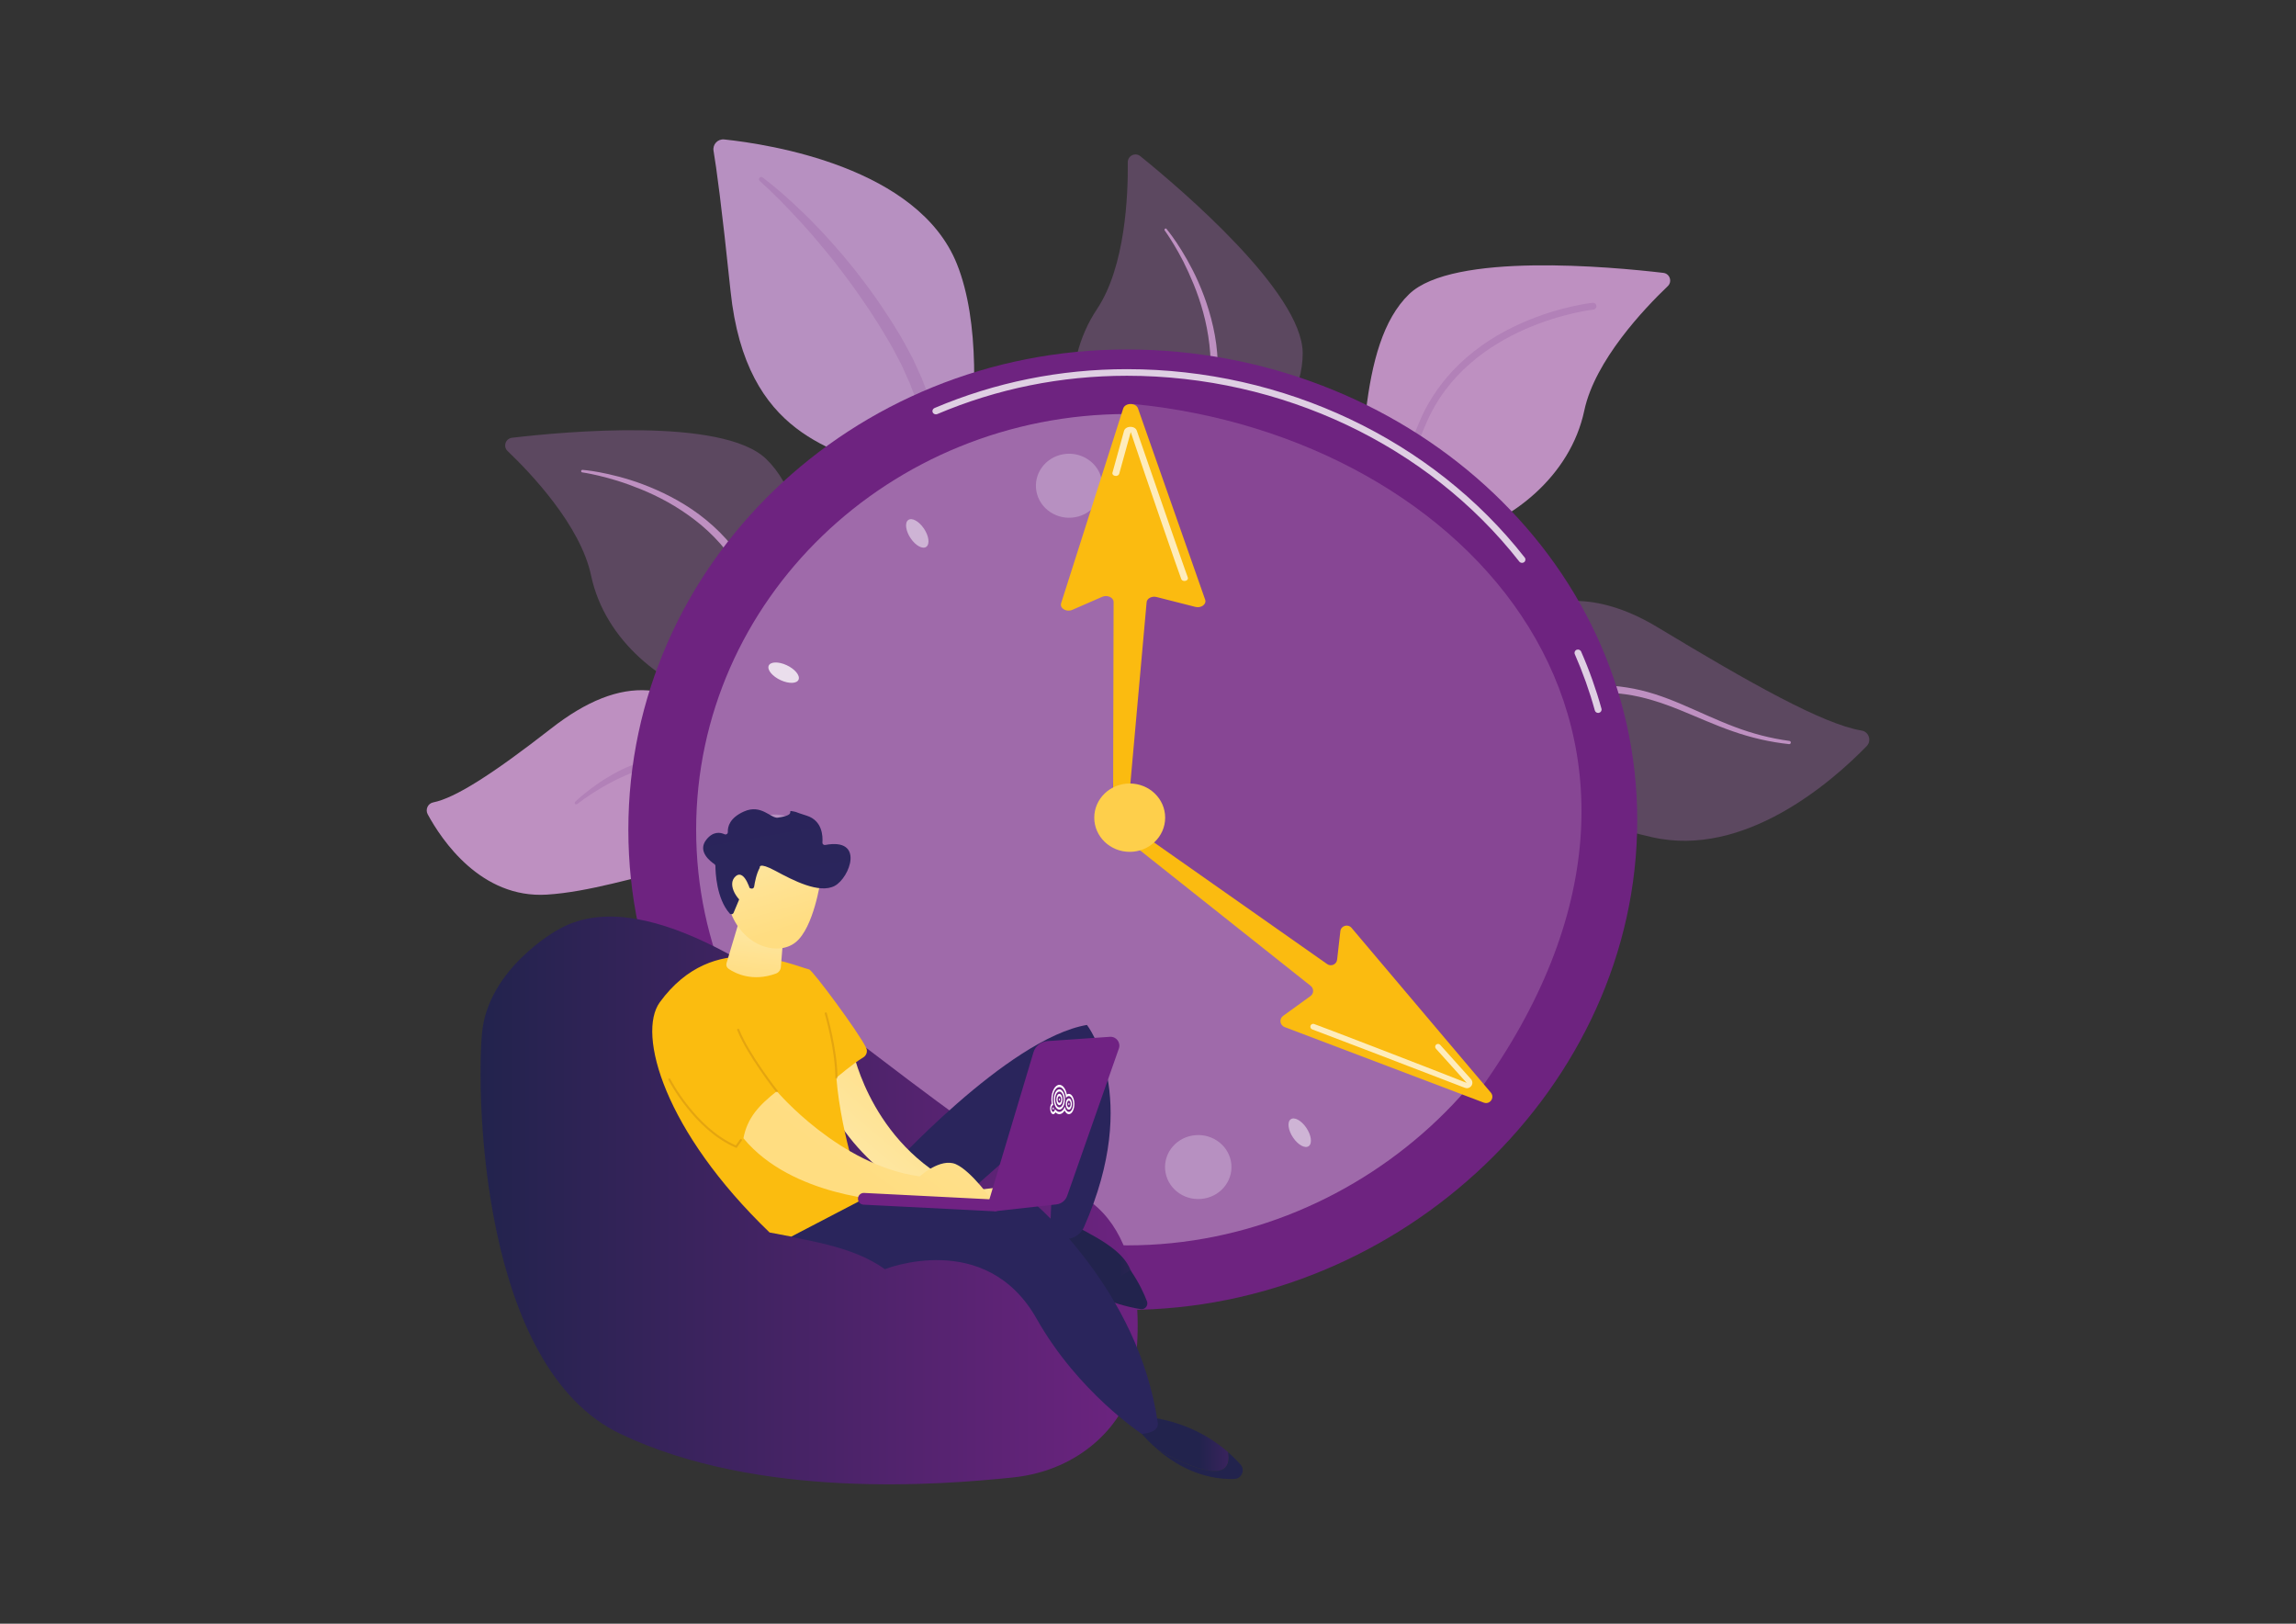
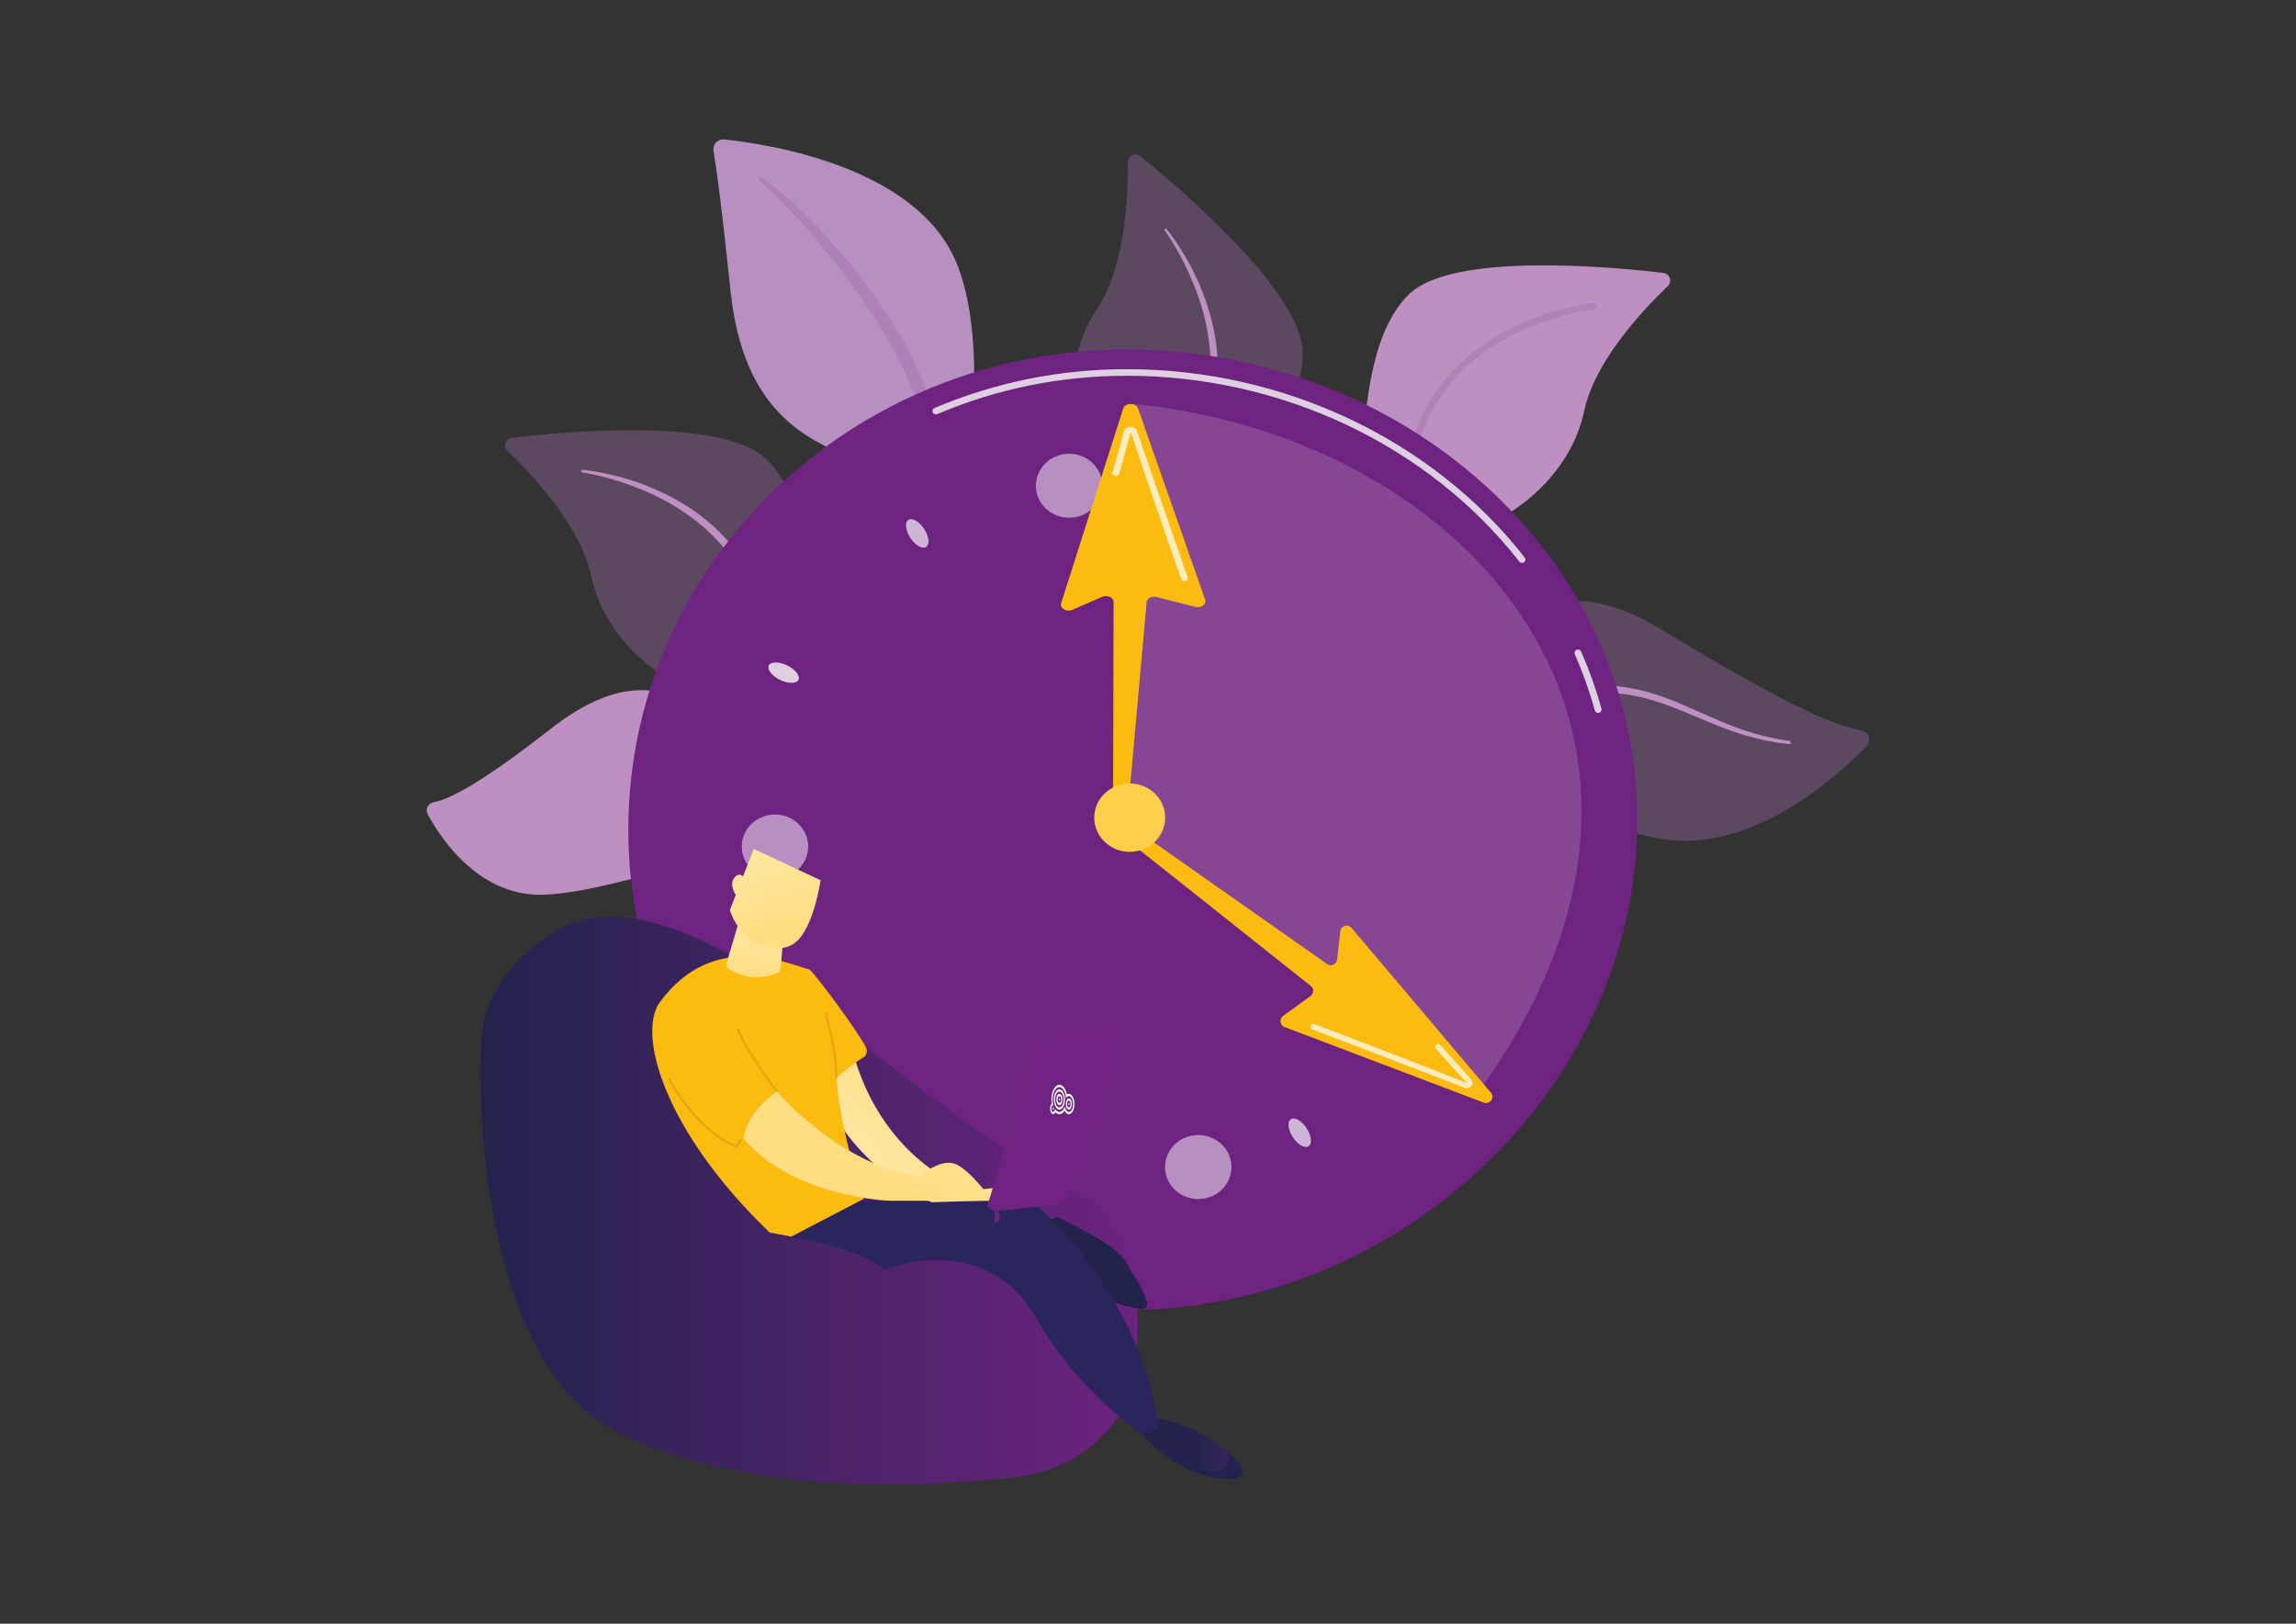
<svg xmlns="http://www.w3.org/2000/svg" xmlns:xlink="http://www.w3.org/1999/xlink" id="a" viewBox="0 0 841.89 595.28">
  <rect x="0" y="0" width="841.89" height="595.28" fill="#333333" stroke="none" />
  <defs>
    <style>.q{opacity:.72;}.q,.r,.s,.t,.u,.v,.w,.x,.y,.z,.aa,.ab,.ac,.ad,.ae,.af,.ag,.ah,.ai,.aj,.ak,.al,.am,.an,.ao,.ap,.aq,.ar,.as,.at{stroke-width:0px;}.q,.t,.am{fill:#fff;}.r{fill:url(#c);}.s,.ak{fill:#9f6aaa;}.t{opacity:.78;}.u{fill:url(#e);}.v{fill:#b790c1;}.w{fill:url(#g);}.x{fill:url(#i);}.y{fill:url(#l);}.z{fill:url(#b);}.aa{fill:#beceeb;}.ab{fill:#be90c1;}.ac{fill:#fbbb10;}.ad{fill:#ce8e11;opacity:.5;}.ae{fill:url(#n);}.af{fill:url(#h);}.ag{fill:url(#j);}.ah{fill:url(#d);}.ai{fill:url(#f);}.aj{fill:url(#m);}.ak{opacity:.38;}.al{fill:#6e2380;}.an{fill:#fecf4b;}.ao{fill:#702283;}.ap{fill:#dce4f5;}.aq{fill:#ceb4d5;}.ar{fill:url(#k);}.as{fill:url(#o);}.at{fill:#874694;}</style>
    <linearGradient id="b" x1="176.2" y1="440.09" x2="417.15" y2="440.09" gradientUnits="userSpaceOnUse">
      <stop offset="0" stop-color="#22234d" />
      <stop offset="1" stop-color="#6d2380" />
    </linearGradient>
    <linearGradient id="c" x1="410.49" y1="462.23" x2="448.19" y2="462.23" xlink:href="#b" />
    <linearGradient id="d" x1="437.3" y1="221.23" x2="405.67" y2="304.41" gradientUnits="userSpaceOnUse">
      <stop offset="0" stop-color="#2a245a" />
      <stop offset="1" stop-color="#2a255c" />
    </linearGradient>
    <linearGradient id="e" x1="439.79" y1="529.39" x2="474.29" y2="529.39" xlink:href="#b" />
    <linearGradient id="f" x1="418.86" y1="469.23" x2="459.47" y2="469.23" xlink:href="#b" />
    <linearGradient id="g" x1="455.77" y1="536.84" x2="486.95" y2="536.84" xlink:href="#b" />
    <linearGradient id="h" x1="452.35" y1="226.95" x2="420.71" y2="310.14" xlink:href="#d" />
    <linearGradient id="i" x1="351.8" y1="397.33" x2="319.94" y2="435.22" gradientUnits="userSpaceOnUse">
      <stop offset="0" stop-color="#ffdd81" />
      <stop offset="1" stop-color="#fee8a6" />
    </linearGradient>
    <linearGradient id="j" x1="231.45" y1="219.25" x2="282.5" y2="398.33" gradientUnits="userSpaceOnUse">
      <stop offset="0" stop-color="#fbbc0f" />
      <stop offset="1" stop-color="#fbbc0f" />
    </linearGradient>
    <linearGradient id="k" x1="314.65" y1="431.8" x2="378.33" y2="344.68" xlink:href="#i" />
    <linearGradient id="l" x1="275.69" y1="359.61" x2="278.04" y2="338.5" xlink:href="#i" />
    <linearGradient id="m" x1="288.21" y1="341.19" x2="277.87" y2="307.09" xlink:href="#i" />
    <linearGradient id="n" x1="278.88" y1="278.63" x2="288.49" y2="333.4" xlink:href="#d" />
    <linearGradient id="o" x1="277.5" y1="344.44" x2="267.16" y2="310.34" xlink:href="#i" />
  </defs>
  <path class="ak" d="M502.01,399.29c-.62,1.18-2.41.31-1.85-.9,10.66-23.28,7.14-12.94,16.14-32.79,22.49-49.62,14.15-77.03,18.45-104.74,4.3-27.71,31.64-55.89,73.06-30.89,33.82,20.42,60.69,35.55,74.79,37.86,2.7.44,3.77,3.76,1.86,5.72-12.61,12.95-44.66,41.1-78.64,33.39-43.75-9.92-40.65-21.78-53.21-13.3-12.56,8.48-15.61,19.73-21.5,40.77-5.08,18.12-5.45,19.49-29.09,64.88Z" />
  <path class="ab" d="M532.7,316.23c-.26-3.62-.26-7.13-.09-10.69.18-3.54.51-7.09,1.1-10.6,1.16-7.01,3.16-13.97,6.52-20.37,1.69-3.18,3.73-6.21,6.16-8.92,2.43-2.7,5.23-5.1,8.36-6.98,3.12-1.88,6.55-3.25,10.01-4.22,1.72-.44,3.43-.92,5.17-1.26,1.73-.41,3.48-.69,5.23-1,3.52-.53,7.07-.87,10.64-.93,3.57-.03,7.14.22,10.67.77,3.52.55,7,1.39,10.38,2.47,3.38,1.08,6.67,2.37,9.91,3.75,6.47,2.76,12.75,5.78,19.26,8.22,6.49,2.47,13.23,4.23,20.12,5.16h0c.33.04.55.34.51.67-.04.32-.33.55-.65.51-7-.75-13.93-2.36-20.58-4.69-6.67-2.3-13.05-5.25-19.5-7.85-6.44-2.61-13.03-4.78-19.82-5.73-3.39-.48-6.82-.68-10.24-.61-3.43.1-6.84.47-10.23,1.03-1.69.31-3.38.61-5.06,1.03-1.68.36-3.34.84-5.01,1.29-3.26.95-6.37,2.21-9.24,3.96-5.73,3.5-10.2,8.8-13.33,14.79-3.16,6-5.11,12.65-6.25,19.42-.56,3.39-.96,6.81-1.16,10.25-.21,3.42-.25,6.92-.05,10.28v.05c.05.79-.55,1.46-1.33,1.51-.78.05-1.45-.54-1.51-1.32Z" />
  <path class="v" d="M345.64,219.56s-2.18-37.79-20.37-46.47c-18.19-8.68-51.74-12.3-57.39-66.35-3.31-31.65-5.22-45.44-6.24-51.45-.4-2.34,1.54-4.41,3.9-4.17,16.7,1.76,71.19,10.16,85.37,45.73,16.81,42.16-5.28,122.71-5.28,122.71Z" />
  <path class="ak" d="M279.59,65.04c5.5,4.11,10.53,8.69,15.43,13.44l1.82,1.79,1.78,1.83c1.19,1.22,2.38,2.44,3.53,3.7,2.34,2.49,4.56,5.08,6.8,7.65,2.17,2.63,4.37,5.25,6.42,7.98,2.11,2.68,4.1,5.47,6.09,8.25,3.86,5.66,7.64,11.32,10.9,17.41.81,1.53,1.65,3.04,2.44,4.57l2.14,4.72,1.07,2.36.93,2.41,1.82,4.84,1.55,4.93.77,2.47.64,2.5c.42,1.67.87,3.33,1.25,5l1.02,5.05c2.49,13.52,3.37,27.25,2.06,41-.08.81-.8,1.41-1.61,1.33-.78-.07-1.36-.75-1.33-1.52v-.09c.24-6.6.03-13.37-.6-20.02-.6-6.67-1.61-13.28-2.93-19.83l-1.08-4.89c-.4-1.62-.86-3.22-1.28-4.83l-.64-2.42-.76-2.38-1.53-4.75-1.78-4.66-.89-2.33-1.02-2.27-2.04-4.54c-.76-1.47-1.56-2.93-2.33-4.39-1.49-2.95-3.31-5.79-5-8.68-.84-1.45-1.8-2.83-2.69-4.25-.92-1.4-1.78-2.84-2.76-4.21-3.72-5.58-7.73-10.97-11.85-16.28-2.11-2.61-4.21-5.24-6.41-7.78-1.07-1.3-2.18-2.56-3.3-3.81l-1.67-1.89-1.71-1.85c-4.54-4.96-9.29-9.78-14.26-14.26l-.02-.02c-.34-.31-.37-.84-.06-1.18.29-.32.78-.36,1.12-.11Z" />
  <path class="ak" d="M339.72,392.61c3.55,2.03-31.73-48.61-38.93-125.09-3.39-36.04-.63-80.75-19.86-99.26-16.01-15.41-74.14-10.01-93.19-7.77-2.38.28-3.36,3.2-1.63,4.86,8.55,8.16,26.74,27.28,30.62,45.63,5.13,24.19,26.76,40.74,46.73,46.12,19.97,5.38,30.97,10.06,38.77,43.04,7.8,32.98,27.4,86.73,37.48,92.49Z" />
  <path class="ab" d="M213.58,172.26s.58.04,1.64.17c1.06.13,2.62.34,4.58.71,1.96.37,4.33.87,7.02,1.59,2.69.72,5.7,1.61,8.91,2.83,3.21,1.21,6.63,2.69,10.13,4.51,3.49,1.83,7.07,3.98,10.53,6.57,3.46,2.59,6.81,5.58,9.86,8.96,3.04,3.39,5.76,7.17,8.03,11.21l.83,1.53c.28.5.55,1.02.79,1.55.49,1.06.98,2.07,1.45,3.17.84,2.09,1.69,4.17,2.52,6.24,1.68,4.13,3.31,8.2,4.87,12.15.78,1.97,1.56,3.91,2.31,5.81.39.94.72,1.9,1.05,2.85.33.94.66,1.88.99,2.8,1.29,3.68,2.51,7.17,3.64,10.38.56,1.61,1.09,3.15,1.6,4.62.46,1.48.89,2.89,1.29,4.21.81,2.64,1.51,4.95,2.09,6.85.6,1.89.97,3.42,1.25,4.44.28,1.03.42,1.58.42,1.58.08.31-.1.62-.41.71-.3.08-.6-.09-.7-.37v-.02s-.19-.53-.53-1.54c-.35-1-.81-2.48-1.49-4.34-.66-1.86-1.47-4.13-2.4-6.72-.46-1.3-.96-2.68-1.47-4.13-.55-1.44-1.14-2.96-1.74-4.54-1.21-3.16-2.51-6.59-3.89-10.22-.7-1.81-1.36-3.69-2.15-5.57-.78-1.89-1.58-3.82-2.39-5.78-1.63-3.92-3.3-7.98-4.97-12.11-.84-2.06-1.69-4.14-2.54-6.23-.42-.98-.92-1.99-1.37-2.99-.22-.51-.47-1-.74-1.48l-.78-1.46c-4.27-7.76-10.35-14.44-16.96-19.51-3.3-2.55-6.7-4.76-10.05-6.63-3.36-1.87-6.66-3.41-9.77-4.68-3.12-1.26-6.02-2.31-8.64-3.12-2.61-.82-4.93-1.42-6.84-1.87-1.92-.44-3.43-.76-4.47-.94-1.04-.19-1.59-.26-1.59-.26-.25-.03-.43-.27-.4-.52.03-.24.25-.42.49-.4h0Z" />
  <path class="ak" d="M358.16,328.15c1.03,3.96,12.63-56.66,62.34-115.23,23.42-27.6,57.35-56.85,57.17-83.54-.15-22.22-44.62-60.06-59.53-72.12-1.86-1.51-4.64-.17-4.61,2.23.13,11.82-.85,38.19-11.27,53.79-13.73,20.56-10.46,47.61-.36,65.65,10.1,18.05,14.43,29.19-3.72,57.81-18.15,28.61-42.93,80.18-40.01,91.42Z" />
  <path class="ab" d="M427.77,83.98s.37.44,1.02,1.29c.65.85,1.59,2.11,2.69,3.77,1.11,1.66,2.4,3.71,3.77,6.13,1.36,2.42,2.83,5.21,4.2,8.35,1.38,3.14,2.71,6.62,3.84,10.4,1.13,3.77,2.09,7.84,2.66,12.13.56,4.28.77,8.77.48,13.31-.3,4.54-1.11,9.13-2.42,13.58l-.51,1.66c-.16.56-.34,1.11-.56,1.64-.42,1.09-.8,2.15-1.26,3.25-.91,2.06-1.81,4.12-2.71,6.16-1.79,4.08-3.56,8.1-5.29,11.97-.86,1.94-1.71,3.85-2.54,5.71-.4.94-.86,1.84-1.3,2.74-.44.9-.88,1.79-1.31,2.66-1.73,3.5-3.38,6.8-4.89,9.86-.76,1.52-1.49,2.98-2.18,4.37-.74,1.36-1.45,2.65-2.11,3.87-1.33,2.43-2.49,4.54-3.44,6.28-.93,1.75-1.77,3.08-2.3,4-.54.92-.83,1.4-.83,1.4-.16.27-.52.36-.79.2-.26-.16-.36-.49-.22-.76v-.02s.27-.5.75-1.45c.48-.95,1.2-2.31,2.06-4.1.87-1.78,1.92-3.93,3.14-6.41.6-1.24,1.25-2.55,1.93-3.94.64-1.4,1.32-2.88,2.03-4.42,1.42-3.07,2.96-6.4,4.59-9.92.8-1.77,1.69-3.55,2.49-5.43.81-1.88,1.63-3.8,2.47-5.75,1.67-3.9,3.41-7.93,5.19-12.02.89-2.04,1.79-4.1,2.69-6.17.41-.98.78-2.05,1.19-3.07.21-.51.38-1.04.54-1.57l.5-1.58c2.57-8.48,3.1-17.49,2.12-25.77-.48-4.14-1.27-8.12-2.28-11.82-1.01-3.71-2.21-7.15-3.48-10.26-1.28-3.11-2.56-5.92-3.8-8.36-1.24-2.44-2.43-4.52-3.45-6.2-1.02-1.68-1.86-2.99-2.45-3.86-.59-.88-.92-1.32-.92-1.32-.15-.21-.11-.5.09-.65.2-.15.47-.11.63.07h0Z" />
  <path class="ab" d="M457.93,332.16c-3.55,2.03,31.73-48.61,38.93-125.09,3.39-36.04.63-80.75,19.86-99.26,16.01-15.41,74.14-10.01,93.19-7.77,2.38.28,3.36,3.2,1.63,4.86-8.55,8.16-26.74,27.28-30.62,45.63-5.13,24.19-26.76,40.74-46.73,46.12-19.97,5.38-30.97,10.06-38.77,43.04-7.8,32.98-27.4,86.73-37.48,92.49Z" />
  <path class="ak" d="M498.81,217.94c-.11,0-.23-.02-.34-.05-.67-.19-1.05-.88-.86-1.55.07-.24,7.03-24.64,23.01-62.06,4.69-10.98,15.06-26.15,37.88-36.08,13.59-5.92,25.02-7.14,25.5-7.19.69-.07,1.3.43,1.37,1.12.07.69-.43,1.3-1.12,1.38-.46.05-45.69,5.12-61.33,41.76-15.91,37.27-22.83,61.51-22.9,61.75-.16.55-.66.91-1.21.91Z" />
  <path class="ab" d="M306.03,398.44c2.18,1.15-12.27-23.72-13.38-45.62-1.11-21.91-6.05-59.29-24.94-81.66-18.89-22.36-39.58-24.41-65.64-4.07-21.72,16.94-35.27,25.49-43.22,27.08-1.97.39-2.97,2.61-2.01,4.38,5.1,9.39,19.51,30.94,43.7,29.43,30.86-1.94,68.26-22,79.66-5.26,11.4,16.74,9.94,26.1,10.29,34.03.35,7.93,1.13,34.1,15.54,41.69Z" />
-   <path class="ak" d="M210.87,293.99c1.7-1.64,3.51-3.11,5.37-4.53,1.86-1.42,3.78-2.77,5.78-4,3.99-2.48,8.25-4.59,12.79-6.05,2.27-.72,4.61-1.28,7.01-1.58,2.4-.29,4.85-.33,7.28-.03.61.1,1.22.16,1.82.29.6.14,1.21.25,1.79.42l3.41,1.06,3.34,1.3,3.24,1.56c4.24,2.24,8.08,5.26,11.27,8.82,3.22,3.55,5.72,7.64,7.79,11.87l.77,1.59c.27.53.46,1.08.69,1.62.44,1.09.91,2.17,1.32,3.27l1.14,3.33c.4,1.1.66,2.24.99,3.37,1.28,4.5,2.17,9.08,2.92,13.66.05.28-.14.54-.42.59-.27.04-.52-.13-.58-.38v-.02c-1.11-4.49-2.16-8.98-3.66-13.32-.68-2.19-1.55-4.32-2.35-6.46-.43-1.06-.92-2.09-1.38-3.13-.24-.52-.45-1.05-.72-1.55l-.8-1.51c-2.11-4.03-4.66-7.79-7.71-11.09-3.05-3.3-6.66-6.01-10.62-8.09l-3.03-1.44-3.14-1.2-3.23-.98c-.54-.15-1.06-.25-1.59-.38-.53-.12-1.07-.18-1.61-.27-2.16-.28-4.38-.27-6.58-.02-2.2.23-4.4.69-6.55,1.32-4.32,1.25-8.49,3.12-12.5,5.3-2,1.11-3.98,2.26-5.9,3.51-1.92,1.25-3.82,2.57-5.62,3.96h-.01c-.23.19-.57.15-.75-.09-.17-.22-.14-.52.05-.71Z" />
-   <path class="aa" d="M340.3,394.22s-32.9,39.88-65.29,21.49c-30.11-17.09-37.14-42.83-63.36-41.46-3.02.16-5.11-3.01-3.81-5.74,5.18-10.87,19.72-31.33,55.41-29.74,48.43,2.16,77.06,55.45,77.06,55.45Z" />
  <path class="ap" d="M336.75,393.85c-2.63.73-5.26.79-7.89.7-2.63-.11-5.25-.43-7.82-.99-5.15-1.06-10.13-2.79-14.92-4.89l-3.57-1.63-3.48-1.8c-1.17-.58-2.29-1.25-3.42-1.91-1.13-.66-2.27-1.3-3.38-1.97-4.43-2.75-8.73-5.68-12.95-8.69-4.23-2.99-8.37-6.09-12.66-8.89-4.28-2.8-8.71-5.4-13.54-6.85-2.4-.73-4.89-1.15-7.4-1.2-2.51-.04-5.02.27-7.48.87-4.93,1.22-9.53,3.64-13.9,6.35h0c-.16.1-.36.05-.46-.1-.09-.15-.05-.34.09-.44,4.24-2.99,8.83-5.62,13.91-7.12,2.53-.74,5.18-1.18,7.85-1.19,2.67-.02,5.33.36,7.9,1.07,5.15,1.42,9.83,3.98,14.23,6.76,4.41,2.8,8.62,5.83,12.86,8.78,8.44,5.94,17.09,11.52,26.38,15.82,4.65,2.12,9.43,3.96,14.37,5.22,2.46.65,4.97,1.1,7.5,1.39,1.26.14,2.53.21,3.8.2,1.26,0,2.56-.07,3.75-.3h.05c.23-.05.46.1.5.33.04.22-.09.43-.31.49Z" />
  <path class="al" d="M230.4,304.18c0,97.23,81.8,176.05,182.71,176.05s187.23-82.27,187.23-179.5-86.32-172.61-187.23-172.61-182.71,78.82-182.71,176.05Z" />
  <path class="t" d="M586,261.37c.11,0,.22-.01.33-.04.67-.17,1.07-.84.9-1.49-1.97-7.11-4.48-14.17-7.47-20.97-.27-.62-1.02-.9-1.65-.65-.64.26-.94.98-.67,1.6,2.94,6.7,5.42,13.64,7.35,20.65.15.54.66.9,1.22.9Z" />
  <path class="t" d="M558.08,206.36c.26,0,.53-.08.76-.24.56-.4.67-1.17.25-1.7-33.85-43.26-88.38-69.08-145.86-69.08-24.55,0-48.29,4.8-70.57,14.25-.64.27-.93.99-.65,1.6.28.61,1.03.89,1.66.62,21.96-9.32,45.36-14.05,69.56-14.05,56.7,0,110.47,25.46,143.85,68.11.25.32.63.48,1.01.48Z" />
-   <path class="s" d="M255.26,304.18c0,84.17,70.81,152.39,158.16,152.39s162.07-71.21,162.07-155.38-74.72-149.41-162.07-149.41-158.16,68.23-158.16,152.39Z" />
  <path class="t" d="M535.07,296.28c.39,6.47,6.15,11.41,12.86,11.03,6.71-.38,11.84-5.93,11.45-12.39-.39-6.47-6.15-11.41-12.86-11.03-6.71.38-11.84,5.93-11.45,12.39Z" />
  <path class="v" d="M272.01,311.03c.39,6.47,6.15,11.41,12.86,11.03,6.71-.38,11.84-5.93,11.45-12.39-.39-6.47-6.15-11.41-12.86-11.03-6.71.38-11.84,5.93-11.45,12.39Z" />
  <path class="v" d="M437.18,416.32c-6.62,1.16-11,7.28-9.79,13.65,1.21,6.37,7.55,10.6,14.17,9.43,6.62-1.16,11-7.28,9.79-13.65-1.21-6.37-7.55-10.6-14.17-9.43Z" />
  <path class="v" d="M389.83,166.54c-6.62,1.16-11,7.28-9.79,13.65,1.21,6.37,7.55,10.6,14.17,9.43,6.62-1.16,11-7.28,9.79-13.65-1.21-6.37-7.55-10.6-14.17-9.43Z" />
  <path class="aq" d="M350.61,423.03c-1.24,3.01-.93,5.82.69,6.29,1.62.47,3.93-1.59,5.17-4.6,1.24-3.01.93-5.83-.69-6.29-1.62-.47-3.93,1.59-5.17,4.6Z" />
  <path class="t" d="M456.44,186.11c-1.24,3.01-.93,5.82.69,6.29,1.62.47,3.93-1.59,5.17-4.6,1.24-3.01.93-5.83-.69-6.29-1.62-.47-3.93,1.59-5.17,4.6Z" />
  <path class="t" d="M295.35,377.99c-2.68,1.95-3.93,4.51-2.8,5.72,1.13,1.21,4.22.61,6.9-1.35,2.68-1.95,3.93-4.51,2.8-5.72-1.13-1.21-4.22-.61-6.9,1.35Z" />
  <path class="t" d="M513.46,228.46c-2.68,1.95-3.93,4.51-2.8,5.72,1.13,1.21,4.22.61,6.9-1.35,2.68-1.95,3.93-4.51,2.8-5.72-1.13-1.21-4.22-.61-6.9,1.35Z" />
  <path class="t" d="M288.41,243.85c-3.03-1.39-5.97-1.28-6.56.24-.59,1.53,1.39,3.89,4.42,5.28,3.03,1.39,5.97,1.28,6.56-.24.59-1.52-1.39-3.89-4.42-5.28Z" />
  <path class="t" d="M526.65,361.46c-3.03-1.39-5.97-1.28-6.56.24-.59,1.53,1.39,3.89,4.42,5.28,3.03,1.39,5.97,1.28,6.56-.24.59-1.52-1.39-3.89-4.42-5.28Z" />
  <path class="aq" d="M338.75,193.74c-1.84-2.71-4.41-4.08-5.74-3.08-1.33,1.01-.91,4.02.93,6.72,1.84,2.71,4.41,4.08,5.74,3.07,1.33-1.01.91-4.02-.93-6.72Z" />
  <path class="aq" d="M478.98,413.44c-1.84-2.71-4.41-4.08-5.74-3.07-1.33,1.01-.91,4.02.93,6.72,1.84,2.71,4.41,4.08,5.74,3.08,1.33-1.01.91-4.02-.93-6.72Z" />
  <path class="at" d="M407.35,301.25l134.47,99.48c94.91-130.64-2.8-240.6-126.31-252.62l-8.15,153.14Z" />
  <path class="ac" d="M411.55,300.7l75.08,52.74c1.45,1.02,3.46.14,3.66-1.62l1.19-10.43c.23-2.03,2.78-2.78,4.11-1.21l51.06,60.38c1.56,1.85-.33,4.53-2.59,3.68l-73.02-27.7c-1.75-.66-2.08-2.99-.58-4.08l10.08-7.3c1.25-.9,1.27-2.75.06-3.72l-71.82-57.03c-1-.79-1.19-2.23-.43-3.24h0c.75-1,2.17-1.21,3.21-.49Z" />
  <path class="q" d="M537.59,398.93c.75.12,1.49-.2,1.94-.85.53-.78.46-1.78-.18-2.49l-11.27-12.53c-.39-.43-1.06-.47-1.49-.09-.43.39-.46,1.05-.07,1.49l11.27,12.53c-16.5-6.52-55.19-21.39-56.01-21.6-.55-.15-1.14.19-1.28.75-.14.56.19,1.12.74,1.28,1.17.38,30.83,11.75,55.9,21.39.14.06.29.09.44.12Z" />
  <path class="ac" d="M408.14,295.34l.19-74.66c-.03-1.65-2.31-2.68-4.16-1.88l-11,4.79c-2.14.93-4.67-.58-4.08-2.44l22.76-71.38c.7-2.18,4.66-2.22,5.42-.05l24.63,70.12c.59,1.68-1.45,3.19-3.57,2.66l-14.24-3.62c-1.76-.45-3.58.54-3.66,1.98l-6.68,74.54c-.07,1.19-1.33,2.11-2.86,2.09h0c-1.51-.02-2.72-.98-2.74-2.15Z" />
  <path class="q" d="M434.34,212.99c.15,0,.31-.02.46-.07.64-.2.96-.76.72-1.26-.46-1.08-10.34-29.63-18.68-53.78-.3-.85-1.23-1.42-2.39-1.39-1.14.02-2.06.62-2.3,1.49l-4.24,15.32c-.15.53.29,1.06.97,1.17.67.12,1.35-.22,1.5-.75l4.24-15.32c5.31,15.99,18.18,53.24,18.55,53.97.19.39.67.63,1.17.63Z" />
  <ellipse class="an" cx="414.24" cy="299.77" rx="13" ry="12.53" />
  <path class="z" d="M204.18,341.09s-25.36,14.05-27.45,37.82c-2.1,23.77-.17,122.44,50.67,146.73,50.84,24.29,118.15,18.69,143.91,16.03,25.76-2.65,40.05-20.16,43.24-32.22,3.19-12.05,8.34-56.96-18.76-71.44-27.1-14.48-55.56-36.68-84.01-58.28-28.44-21.61-77.19-56.88-107.6-38.63Z" />
  <path class="r" d="M387.79,446.2s-6.84.36-7.68,14.44c0,0,15.87,14.23,37.3,17.61,1.61.25-2.25-10.99-2.83-12.51-2.76-7.24-11.45-11.91-26.79-19.55Z" />
-   <path class="ah" d="M310.72,429.65h14.44s44.32-48.95,73.4-53.89c0,0,20.24,25.83-1.08,74.1-1.71,3.88-6.51,5.61-10.09,3.32-1.07-.68-1.84-1.6-2.3-2.75l1.71-41.21s-37.81,33.07-44.38,39.45c-6.57,6.38-39.98,2.49-31.7-19.02Z" />
  <path class="u" d="M450.34,532.42c-6.05-5.3-15.69-11.25-29.61-12.96l-4.71,2.88s3,4.43,8.49,9.1c5.04,2.93,12.82,6.89,19.27,7.75,6.27.84,7.2-2.96,6.56-6.78Z" />
  <path class="ai" d="M414.58,465.75c-3.73,1.21-5.37,6.49-14.83,3-9.15-3.38-15.96-7.74-19.46-10.25-.08.68-.14,1.39-.19,2.15,0,0,16.73,15.91,38.17,19.3,1.61.25,2.88-1.35,2.3-2.87-1.04-2.73-2.92-6.88-6-11.32Z" />
  <path class="w" d="M454.89,536.95c-1.19-1.36-2.72-2.91-4.56-4.53.64,3.82-.29,7.61-6.56,6.78-6.45-.86-14.23-4.82-19.27-7.75,6.32,5.39,15.93,11.11,28.06,10.77,2.69-.07,4.12-3.24,2.34-5.27Z" />
  <path class="af" d="M311.25,440.09l67.63.73s38.62,31.95,45.63,80.68c0,0,1.16,3.58-5.82,4.2,0,0-23.35-15.25-38.57-42.21-18.67-33.06-55.65-18.18-55.65-18.18-12.15-8.76-29.32-10.55-42.26-13.46l29.05-11.75Z" />
  <path class="x" d="M312.84,385.62s7.28,36.49,42.95,50.92l12.69-1.5,2.99,4.77-29.76.95s-25.44-10.08-38.92-37.53c-.45-.91-7.87-16.23,10.05-17.61Z" />
  <path class="ag" d="M316.74,439.5s-8.28-22.5-10.06-44.37c0,0,6.06-5.21,9.84-7.45,1.23-.73,1.69-2.27,1.07-3.55-2.78-5.77-19.61-28.41-20.88-28.72-6.85-1.71-34.96-15.07-54.75,12-8.5,11.62,1.69,47.39,40.23,84.44l7.95,1.52,26.6-13.87Z" />
  <path class="ar" d="M284.84,400.06s23,27.23,52.41,31.22c0,0,7.6-6.93,13.25-4.46,5.65,2.47,13.4,13.39,13.4,13.39h-37.76s-35.7-1.26-53.54-22.91c1.44-7.58,5.73-12.1,12.24-17.25Z" />
  <path class="y" d="M271.43,336.31l-5.03,16.79c-.23.77.05,1.6.72,2.06,2.42,1.66,8.76,4.96,17.44,1.75.99-.37,1.67-1.29,1.76-2.35l1.19-14.62-16.08-3.62Z" />
  <path class="aj" d="M300.89,322.71s-2.47,17.4-9.16,22.75c-6.68,5.35-19.71,1.32-24.11-11.8l8.76-22.43,24.5,11.47Z" />
-   <path class="ae" d="M275.41,325.75c.51.16,1.04-.16,1.12-.69.24-1.61.84-4.78,2.06-6.95,0,0-.64-2.28,5.77,1.17,6.41,3.45,16.03,8.51,21.7,5.5,5.52-2.94,11.12-17.74-3.48-15-.56.1-1.07-.34-1.02-.9.18-2.43-.06-8.03-5.73-9.83-5.3-1.68-3.01-1.15-4.84-1.56-3.14-.7,1.78,1.19-5.75,2.28-2.59.38-6.05-5.08-12.4-2.28-5.23,2.31-6.05,5.53-5.96,7.54.03.65-.63,1.09-1.22.82-1.6-.74-4.18-1.12-6.65,1.97-3.41,4.28,1.46,7.98,2.93,8.96.24.16.39.42.39.71.01,2.22.36,11.92,5.22,17.4.42.47,1.2.33,1.44-.25l3.74-8.92c.17-.41.64-.63,1.06-.49l1.62.52Z" />
  <path class="as" d="M275.49,327.56s-2.29-9.31-5.76-6.29c-3.47,3.02.91,9.68,4.88,10.94l.88-4.66Z" />
  <path class="ao" d="M362,442.33l16.95-56.54c.69-2.31,2.74-3.94,5.14-4.11l22.89-1.57c2.33-.16,4.06,2.11,3.28,4.31l-18.95,53.99c-.61,1.74-2.17,2.97-4.01,3.15l-22.54,2.5-2.77-1.75Z" />
-   <path class="ao" d="M364.78,444.08s-.07,0-.11,0l-48.03-2.43c-1.19-.06-2.1-1.07-2.04-2.26.06-1.19,1.08-2.12,2.26-2.04l48.03,2.43c1.19.06,2.1,1.07,2.04,2.26-.06,1.15-1.01,2.04-2.15,2.04Z" />
+   <path class="ao" d="M364.78,444.08s-.07,0-.11,0l-48.03-2.43l48.03,2.43c1.19.06,2.1,1.07,2.04,2.26-.06,1.15-1.01,2.04-2.15,2.04Z" />
  <path class="ad" d="M306.69,395.51c-.21,0-.38-.17-.38-.38.03-10.03-3.84-23.35-3.88-23.49-.06-.2.06-.41.26-.47.21-.06.41.06.47.26.04.13,3.94,13.56,3.91,23.7,0,.21-.17.38-.38.38Z" />
  <path class="ad" d="M284.84,400.44c-.11,0-.22-.05-.3-.14-.1-.13-10.61-13.49-14.22-22.64-.08-.2.02-.42.21-.49.2-.08.42.02.49.21,3.57,9.05,14.01,22.31,14.11,22.45.13.17.1.41-.06.53-.07.06-.15.08-.24.08Z" />
  <path class="ad" d="M270.06,420.86l-.28-.12c-15.2-6.51-24.58-24.65-24.68-24.83-.1-.19-.02-.42.17-.51.18-.09.41-.02.51.17.09.18,9.24,17.86,24.02,24.36l1.57-2.21c.12-.17.36-.21.53-.09.17.12.21.36.09.53l-1.92,2.72Z" />
  <path id="p" class="am" d="M388.45,401.02c-.62,0-1.12.93-1.12,2.07s.5,2.07,1.12,2.07,1.12-.93,1.12-2.07-.5-2.07-1.12-2.07ZM388.45,404.33c-.37,0-.67-.56-.67-1.24s.3-1.24.67-1.24.67.56.67,1.24-.3,1.24-.67,1.24ZM388.45,399.36c-1.12,0-2.02,1.67-2.02,3.73s.91,3.72,2.02,3.72c.6,0,1.14-.48,1.51-1.25.21-.44.37-.96.45-1.55.04-.3.06-.61.06-.93,0-.28-.02-.56-.05-.82-.2-1.66-1.01-2.9-1.97-2.9ZM389.98,403.75s-.01.08-.02.12c-.18,1.22-.79,2.12-1.51,2.12-.87,0-1.57-1.3-1.57-2.9s.7-2.9,1.57-2.9,1.57,1.3,1.57,2.9c0,.23-.01.45-.04.66ZM391.93,401.02c-.26,0-.51.09-.73.25-.4-2.08-1.48-3.56-2.75-3.56-1.61,0-2.92,2.41-2.92,5.38,0,.45.03.88.09,1.29,0,.07.02.13.03.2-.35.35-.59,1.03-.59,1.82,0,1.14.5,2.07,1.12,2.07.33,0,.63-.27.84-.69.42.44.91.69,1.43.69.74,0,1.41-.51,1.93-1.34.37.82.93,1.34,1.55,1.34,1.12,0,2.02-1.67,2.02-3.73s-.91-3.72-2.02-3.72ZM391.93,407.64c-.5,0-.95-.43-1.24-1.11-.1-.23-.18-.5-.24-.78-.1.25-.21.47-.33.68-.44.75-1.03,1.21-1.68,1.21-.44,0-.85-.21-1.21-.58-.09-.1-.18-.2-.27-.32-.04-.06-.09-.12-.13-.19-.01.16-.04.32-.08.46-.03.11-.08.21-.13.29-.12.21-.28.34-.46.34-.37,0-.67-.56-.67-1.24,0-.43.12-.81.3-1.03.08-.1.17-.16.26-.19.04-.01.07-.02.11-.02.02,0,.05,0,.07,0-.07-.25-.13-.52-.17-.79,0,0,0-.02,0-.03-.06-.4-.1-.82-.1-1.25,0-2.51,1.11-4.55,2.47-4.55,1.09,0,2.02,1.31,2.34,3.13.05.29.09.58.11.89.12-.2.26-.36.42-.48.19-.15.4-.23.61-.23.87,0,1.57,1.3,1.57,2.9s-.7,2.9-1.57,2.9ZM392.15,404.74c0,.23-.1.41-.22.41s-.22-.18-.22-.41.1-.41.22-.41.22.18.22.41ZM388.67,403.09c0,.23-.1.41-.22.41s-.22-.19-.22-.41.1-.41.22-.41.22.19.22.41ZM386.4,406.4c0,.14-.04.26-.1.34-.04.05-.08.07-.13.07-.12,0-.22-.19-.22-.41,0-.12.03-.23.07-.31.04-.07.09-.11.15-.11.12,0,.23.19.23.42ZM391.93,402.68c-.21,0-.4.1-.56.28-.26.27-.45.73-.53,1.27-.02.16-.04.34-.04.52,0,.39.06.75.16,1.07.19.6.55,1,.96,1,.62,0,1.12-.93,1.12-2.07s-.5-2.07-1.12-2.07ZM391.93,405.99c-.37,0-.67-.55-.67-1.24,0-.11,0-.21.02-.31.08-.53.34-.93.65-.93.37,0,.67.55.67,1.24s-.3,1.24-.67,1.24Z" />
</svg>